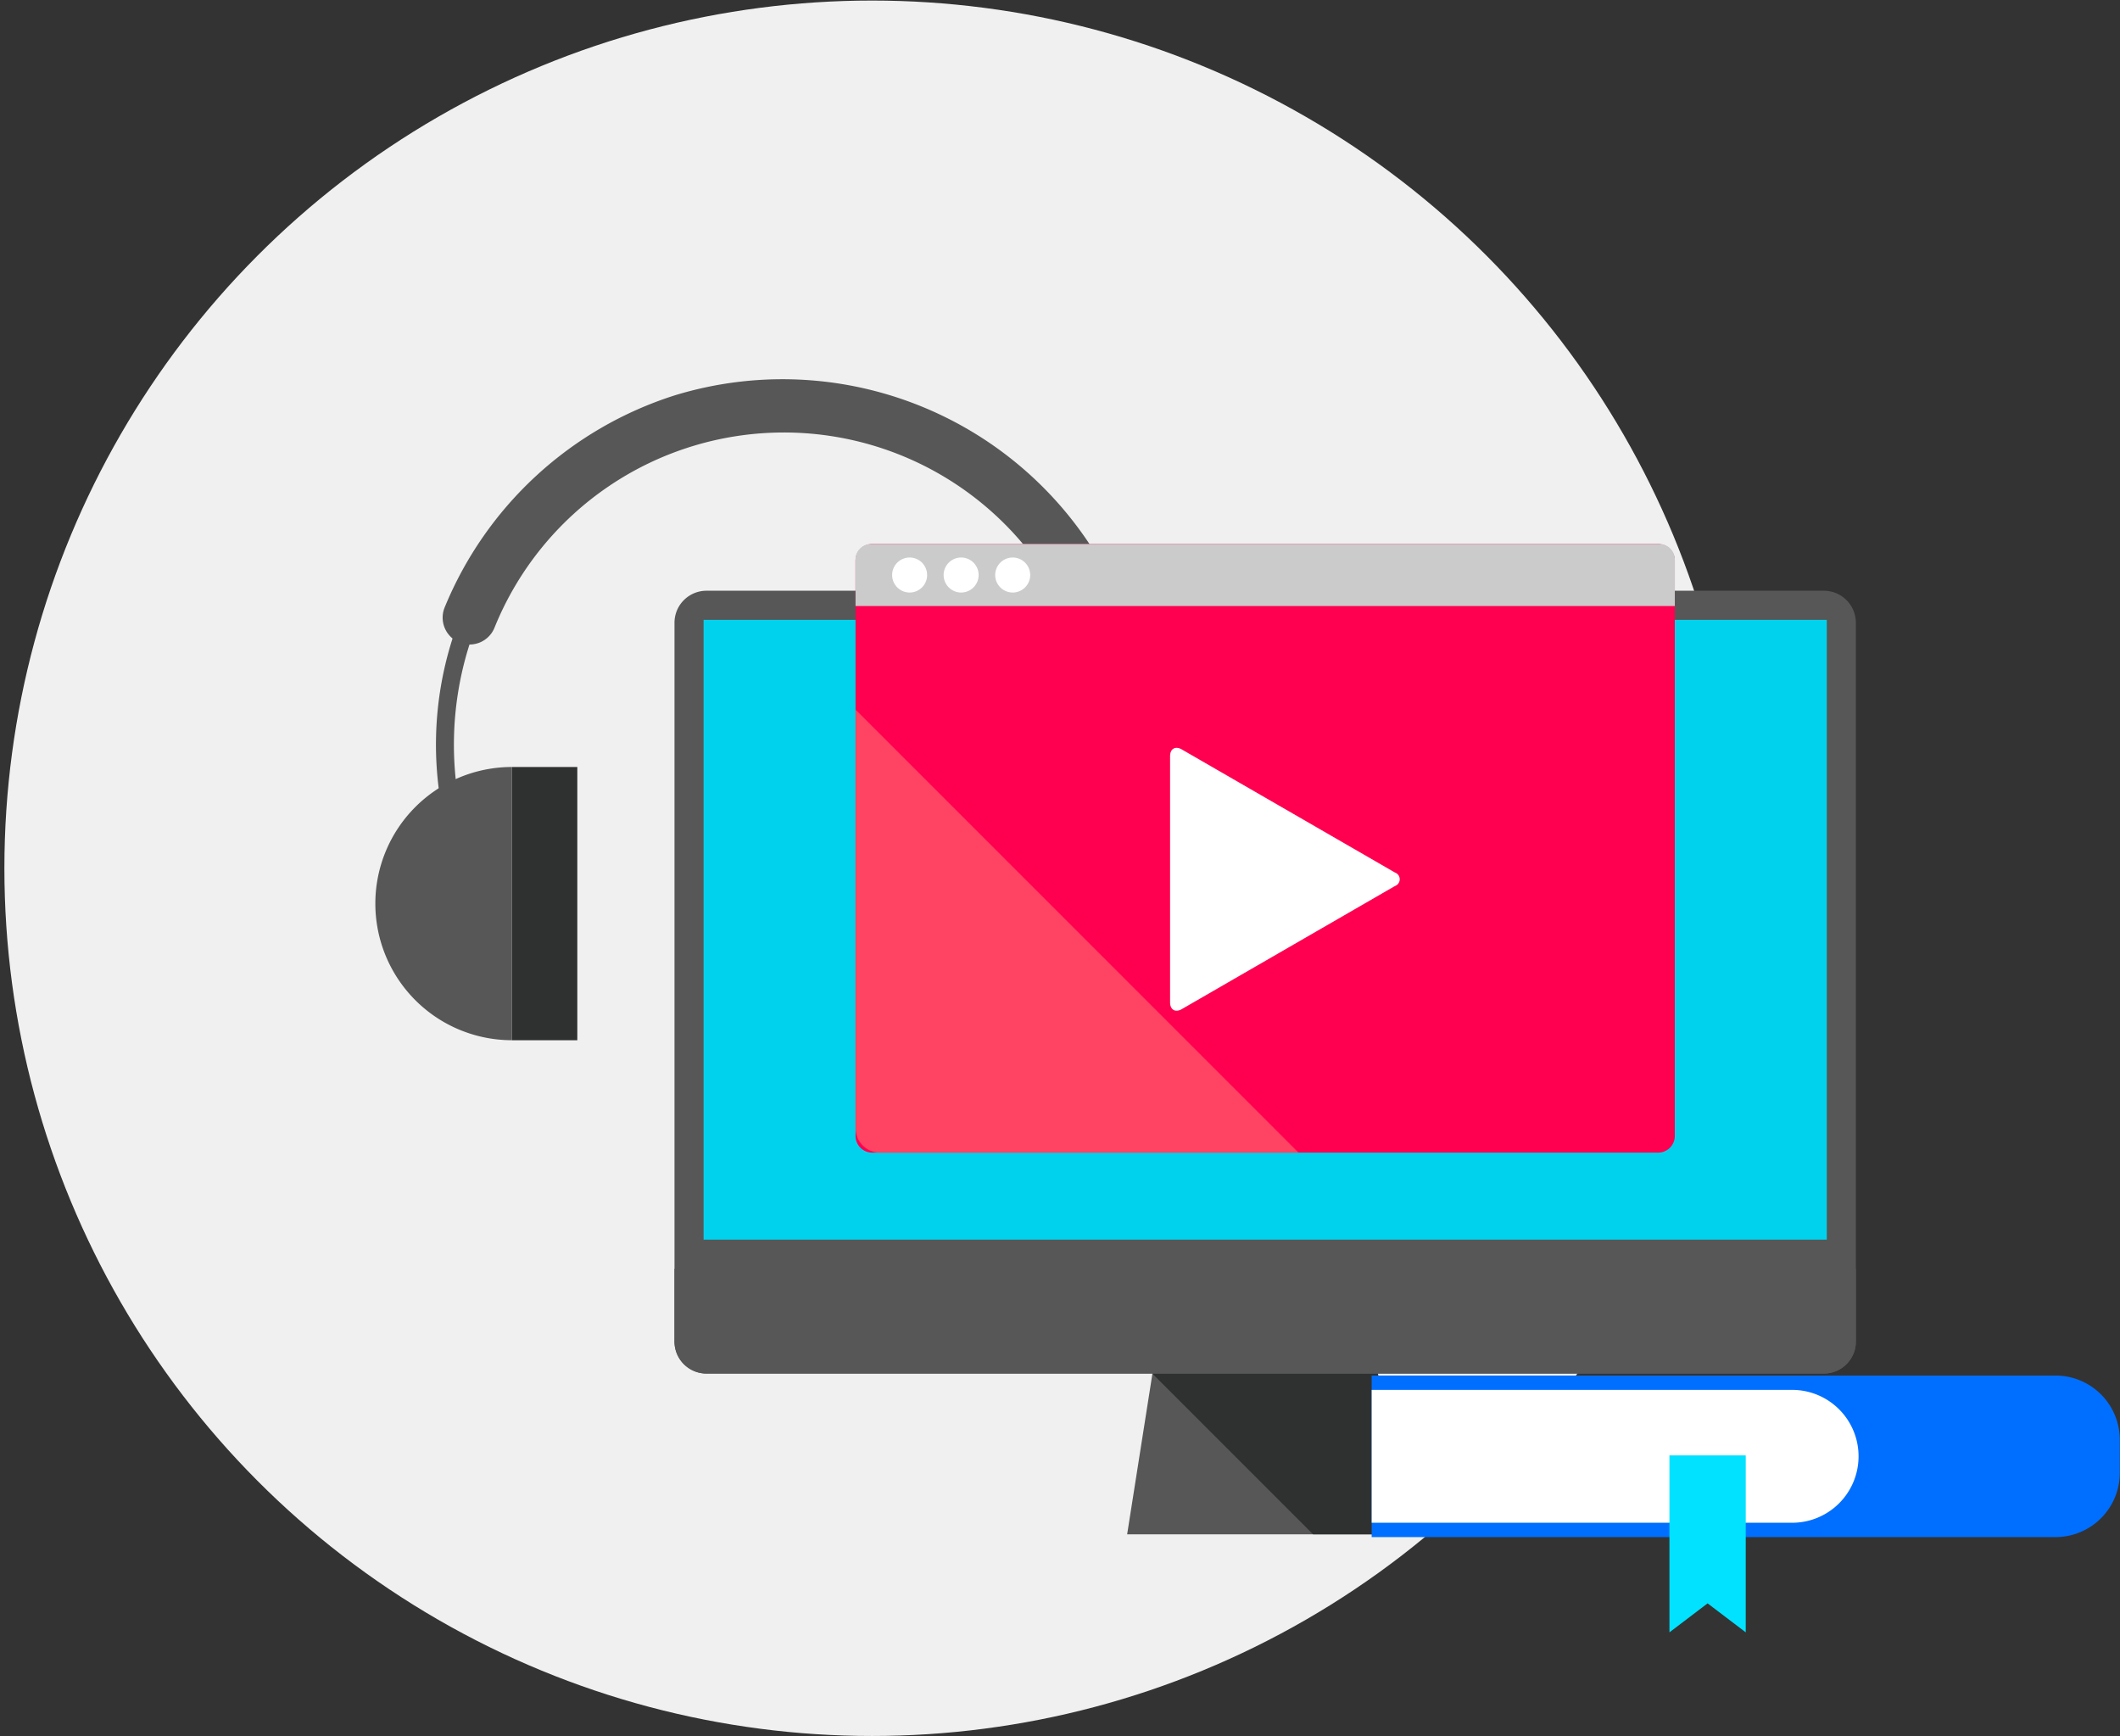
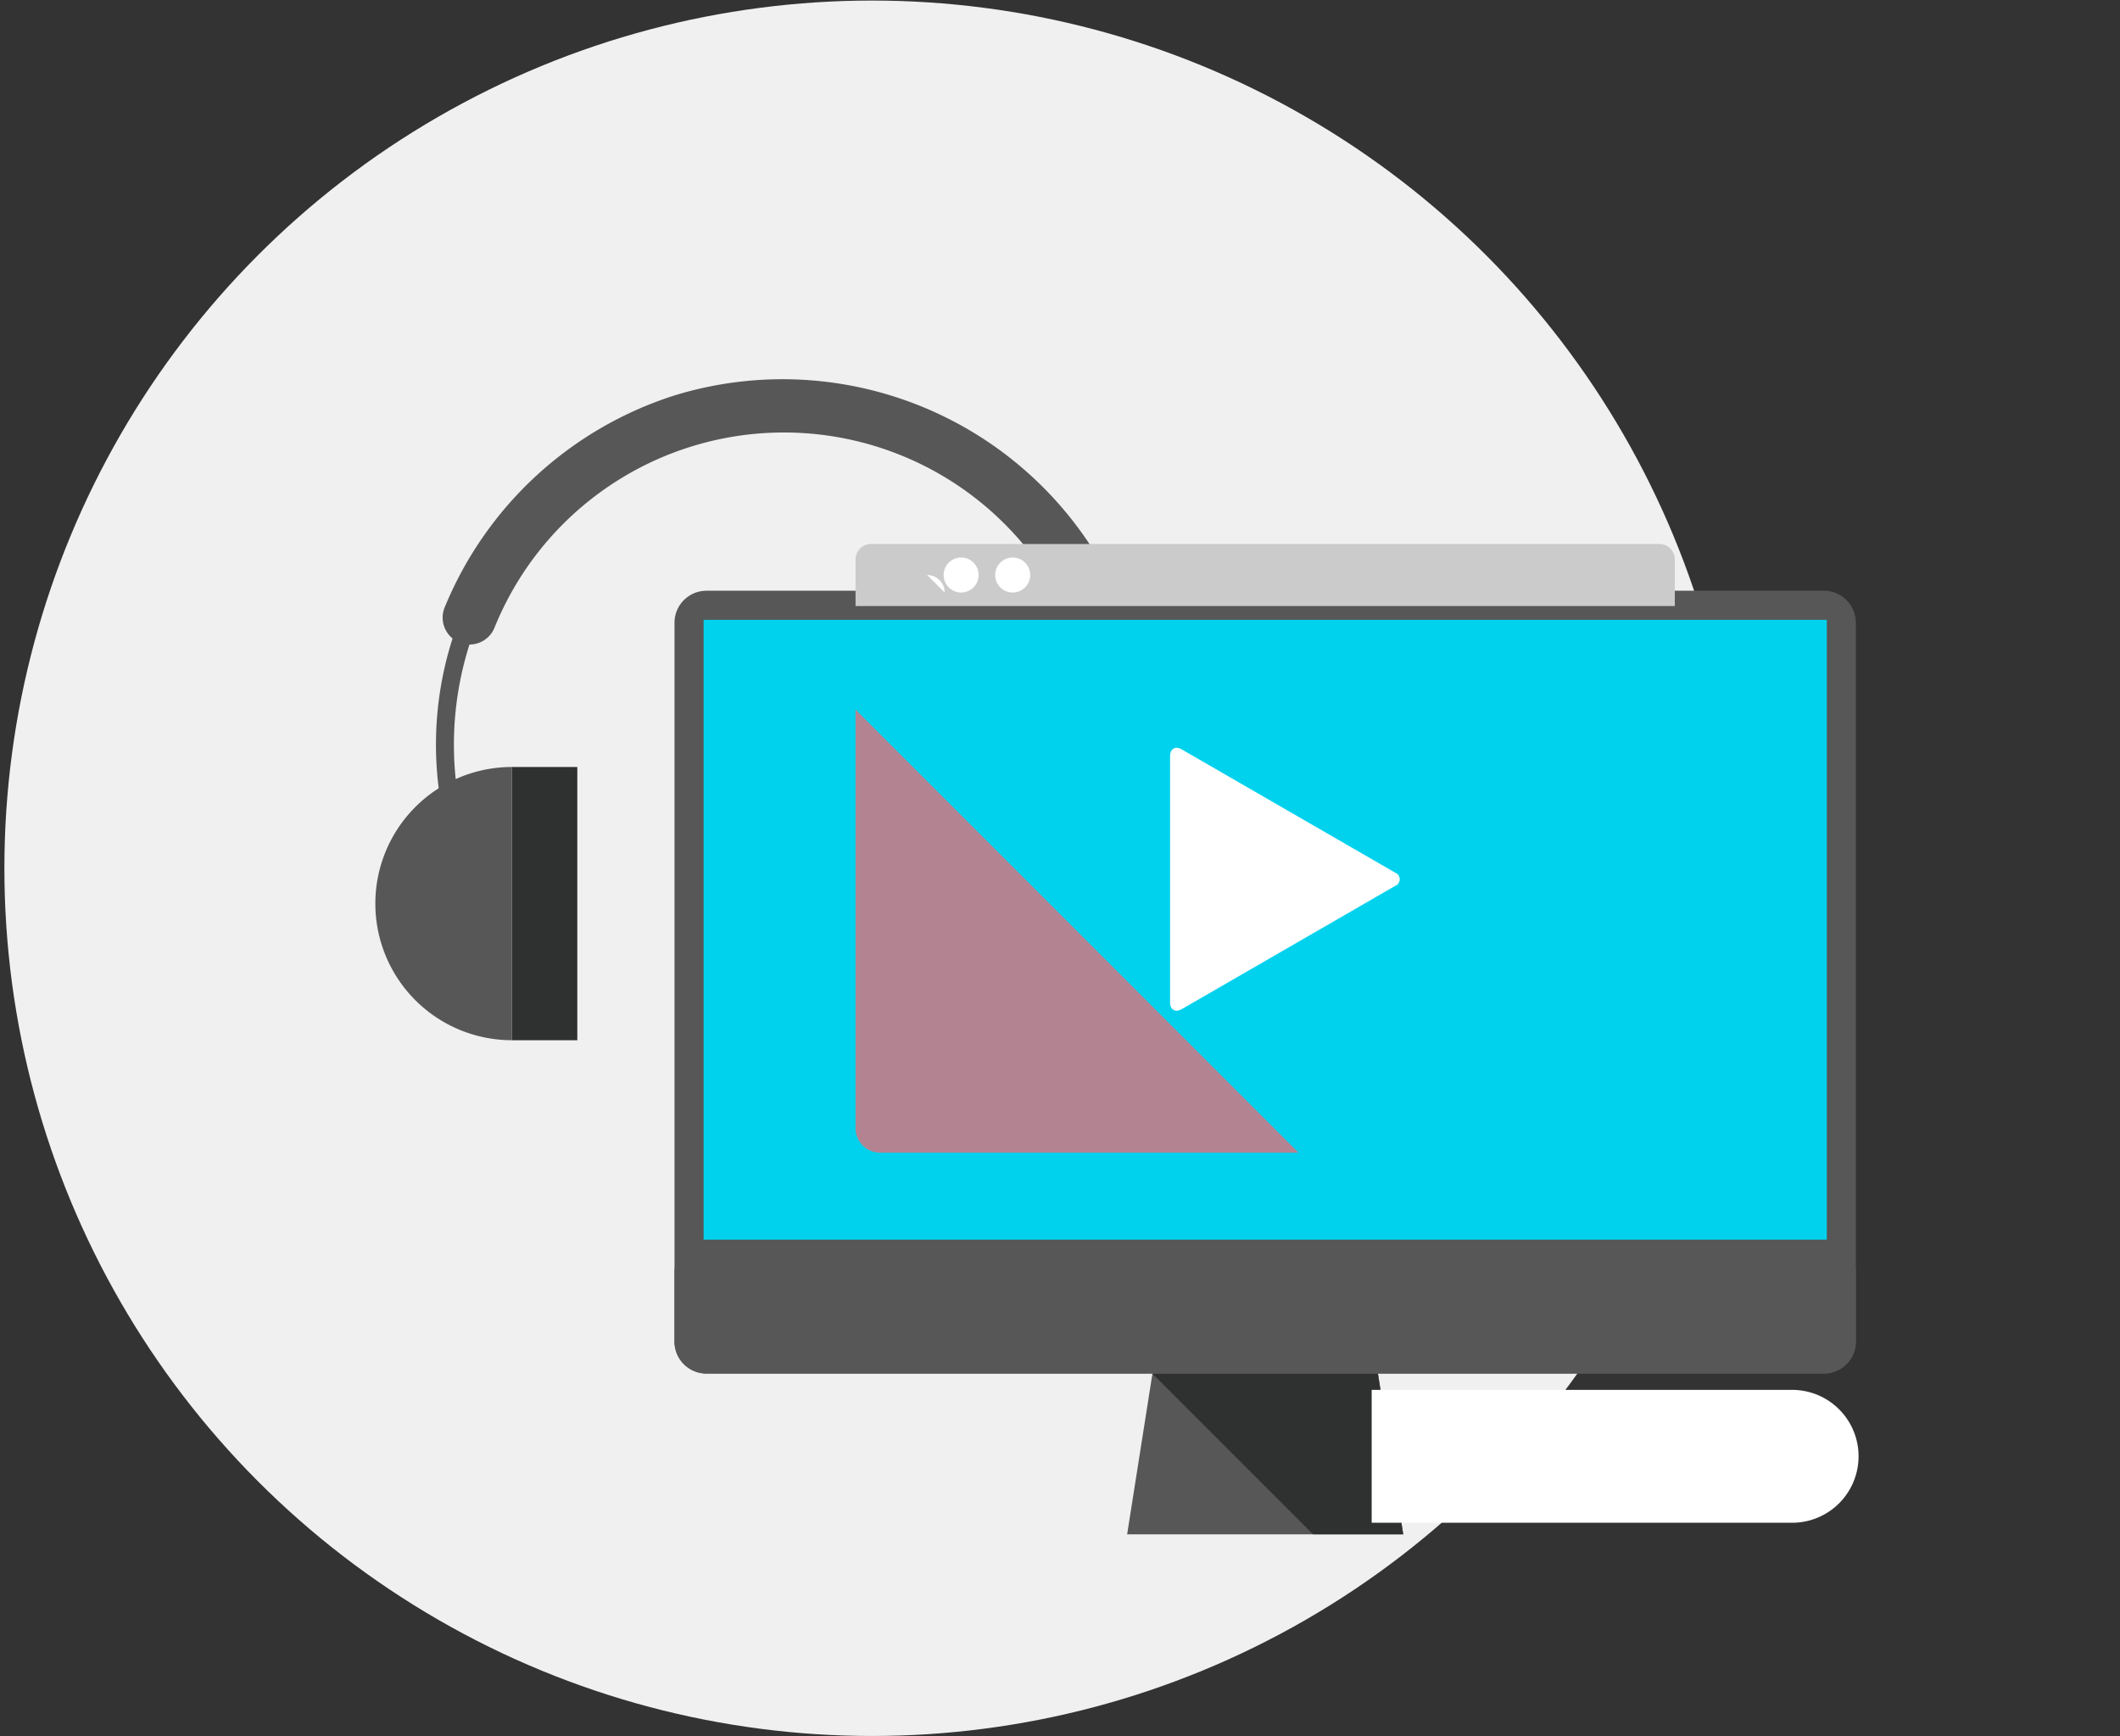
<svg xmlns="http://www.w3.org/2000/svg" width="298" height="244" viewBox="0 0 298 244">
  <rect x="0" y="0" width="298" height="244" fill="#333333" stroke="none" />
  <defs>
    <clipPath id="clip-path">
      <rect id="Rectangle_58305" data-name="Rectangle 58305" width="114.854" height="92.943" fill="none" />
    </clipPath>
    <clipPath id="clip-SVG_ACOMBA_Etudiants_image_Formation_298_X_244_PX">
      <rect width="298" height="244" />
    </clipPath>
  </defs>
  <g id="SVG_ACOMBA_Etudiants_image_Formation_298_X_244_PX" data-name="SVG_ACOMBA_Etudiants_image Formation 298 X 244 PX" clip-path="url(#clip-SVG_ACOMBA_Etudiants_image_Formation_298_X_244_PX)">
    <g id="Groupe_74594" data-name="Groupe 74594" transform="translate(-859.383 -4663.922)">
      <circle id="Ellipse_1207" data-name="Ellipse 1207" cx="121.961" cy="121.961" r="121.961" transform="translate(860 4664)" fill="#f0f0f0" />
      <g id="Groupe_74576" data-name="Groupe 74576" transform="translate(912.144 4717.189)">
        <g id="Groupe_74512" data-name="Groupe 74512" transform="translate(0 0)">
          <g id="Groupe_74499" data-name="Groupe 74499">
            <g id="Groupe_74498" data-name="Groupe 74498" clip-path="url(#clip-path)">
              <path id="Tracé_76218" data-name="Tracé 76218" d="M75.66,7.838c-1.641,0-3.3.082-4.919.244a48.9,48.9,0,0,0-42.13,62,1.261,1.261,0,1,0,2.426-.685,46.38,46.38,0,0,1,39.955-58.8c1.54-.154,3.11-.232,4.668-.232a46.375,46.375,0,0,1,44.623,59.034,1.261,1.261,0,0,0,.87,1.557A1.285,1.285,0,0,0,121.5,71a1.262,1.262,0,0,0,1.212-.918A48.9,48.9,0,0,0,75.66,7.838" transform="translate(-18.233 -5.341)" fill="#565756" />
              <path id="Tracé_76219" data-name="Tracé 76219" d="M62.3,2.32A51.967,51.967,0,0,0,30.022,32.085a3.782,3.782,0,1,0,7.009,2.843,43.875,43.875,0,0,1,81.3-.084,3.782,3.782,0,1,0,7-2.857A51.763,51.763,0,0,0,62.3,2.32" transform="translate(-20.27 0)" fill="#565756" />
              <path id="Tracé_76220" data-name="Tracé 76220" d="M0,190.415a19.2,19.2,0,0,0,19.2,19.2V171.211A19.2,19.2,0,0,0,0,190.415" transform="translate(0 -116.675)" fill="#565756" />
              <rect id="Rectangle_58303" data-name="Rectangle 58303" width="9.186" height="38.407" transform="translate(19.204 54.536)" fill="#2f3131" />
-               <path id="Tracé_76221" data-name="Tracé 76221" d="M300.288,171.21v38.407a19.2,19.2,0,0,0,0-38.407" transform="translate(-204.637 -116.675)" fill="#ffd05a" />
              <rect id="Rectangle_58304" data-name="Rectangle 58304" width="9.186" height="38.407" transform="translate(86.464 54.536)" fill="#d6e1e5" />
            </g>
          </g>
          <path id="Tracé_76241" data-name="Tracé 76241" d="M140.183,203.854H101.378q2.378-15.108,4.755-30.216h29.3q2.378,15.108,4.755,30.216" transform="translate(4.299 -41.467)" fill="#565756" />
          <path id="Tracé_76242" data-name="Tracé 76242" d="M107.04,181.272l22.581,22.581h12.67q-2.377-15.108-4.755-30.216h-29.3l-1.2,7.634" transform="translate(2.191 -41.467)" fill="#2f3131" />
          <path id="Tracé_76244" data-name="Tracé 76244" d="M161.559,120.5H4.5A4.5,4.5,0,0,1,0,116V14.97a4.5,4.5,0,0,1,4.5-4.5h157.06a4.5,4.5,0,0,1,4.5,4.5V116a4.5,4.5,0,0,1-4.5,4.5" transform="translate(42.05 19.293)" fill="#565756" />
          <path id="Tracé_76245" data-name="Tracé 76245" d="M0,162.311v10.228a4.5,4.5,0,0,0,4.5,4.5h157.06a4.5,4.5,0,0,0,4.5-4.5V162.311H0" transform="translate(42.05 -37.249)" fill="#565756" />
          <path id="Tracé_76246" data-name="Tracé 76246" d="M164.4,104.106H6.517V16.989H164.4v87.117" transform="translate(39.623 16.866)" fill="#00d2ee" />
-           <path id="Tracé_76267" data-name="Tracé 76267" d="M2.349,0H112.816a2.349,2.349,0,0,1,2.349,2.349V83.2a2.349,2.349,0,0,1-2.349,2.349H2.349A2.349,2.349,0,0,1,0,83.2V2.349A2.349,2.349,0,0,1,2.349,0Z" transform="translate(67.497 23.193)" fill="#ff0050" />
          <path id="Tracé_76247" data-name="Tracé 76247" d="M155.71,8.723V2.173A2.179,2.179,0,0,0,153.537,0H42.718a2.179,2.179,0,0,0-2.173,2.173v6.55Z" transform="translate(26.952 23.193)" fill="#cbcbcb" />
-           <path id="Tracé_76248" data-name="Tracé 76248" d="M53.664,5.49A2.46,2.46,0,1,1,51.2,3.03a2.46,2.46,0,0,1,2.46,2.46" transform="translate(23.899 22.064)" fill="#fff" />
+           <path id="Tracé_76248" data-name="Tracé 76248" d="M53.664,5.49a2.46,2.46,0,0,1,2.46,2.46" transform="translate(23.899 22.064)" fill="#fff" />
          <path id="Tracé_76249" data-name="Tracé 76249" d="M65.2,5.49a2.46,2.46,0,1,1-2.46-2.46A2.46,2.46,0,0,1,65.2,5.49" transform="translate(19.602 22.064)" fill="#fff" />
          <path id="Tracé_76250" data-name="Tracé 76250" d="M76.745,5.49a2.46,2.46,0,1,1-2.46-2.46,2.46,2.46,0,0,1,2.46,2.46" transform="translate(15.305 22.064)" fill="#fff" />
          <path id="Tracé_76251" data-name="Tracé 76251" d="M110.994,46.828c0-1.047.742-1.475,1.648-.951l29.957,17.3a1.006,1.006,0,0,1,0,1.9l-29.957,17.3c-.906.523-1.648.095-1.648-.951Z" transform="translate(0.718 6.192)" fill="#fff" />
          <rect id="Rectangle_58309" data-name="Rectangle 58309" width="166.059" height="139.501" transform="translate(42.05 23.193)" fill="none" />
          <g id="Groupe_74506" data-name="Groupe 74506" transform="translate(140.05 140.072)">
-             <path id="Tracé_76208" data-name="Tracé 76208" d="M78.891,354.044h87.132a9.041,9.041,0,0,1,9.015,9.015v4.676a9.041,9.041,0,0,1-9.015,9.015H69.876v-22.7Z" transform="translate(-69.876 -354.044)" fill="#006fff" />
            <path id="Tracé_76209" data-name="Tracé 76209" d="M319.751,373.334a9.338,9.338,0,0,1-9.339,9.338h-59.1V363.995h59.1a9.338,9.338,0,0,1,9.339,9.339" transform="translate(-251.311 -361.981)" fill="#fff" />
-             <path id="Tracé_76210" data-name="Tracé 76210" d="M329.668,434.376l5.362-4.073,5.362,4.073V409.508H329.668Z" transform="translate(-287.811 -398.282)" fill="#00e2ff" />
          </g>
          <path id="Soustraction_29" data-name="Soustraction 29" d="M62.274,62.277l0,0H3.462A3.466,3.466,0,0,1,0,58.814V0L62.276,62.276Z" transform="translate(67.497 46.471)" fill="#ff616c" stroke="rgba(0,0,0,0)" stroke-miterlimit="10" stroke-width="1" opacity="0.7" />
        </g>
      </g>
    </g>
  </g>
</svg>